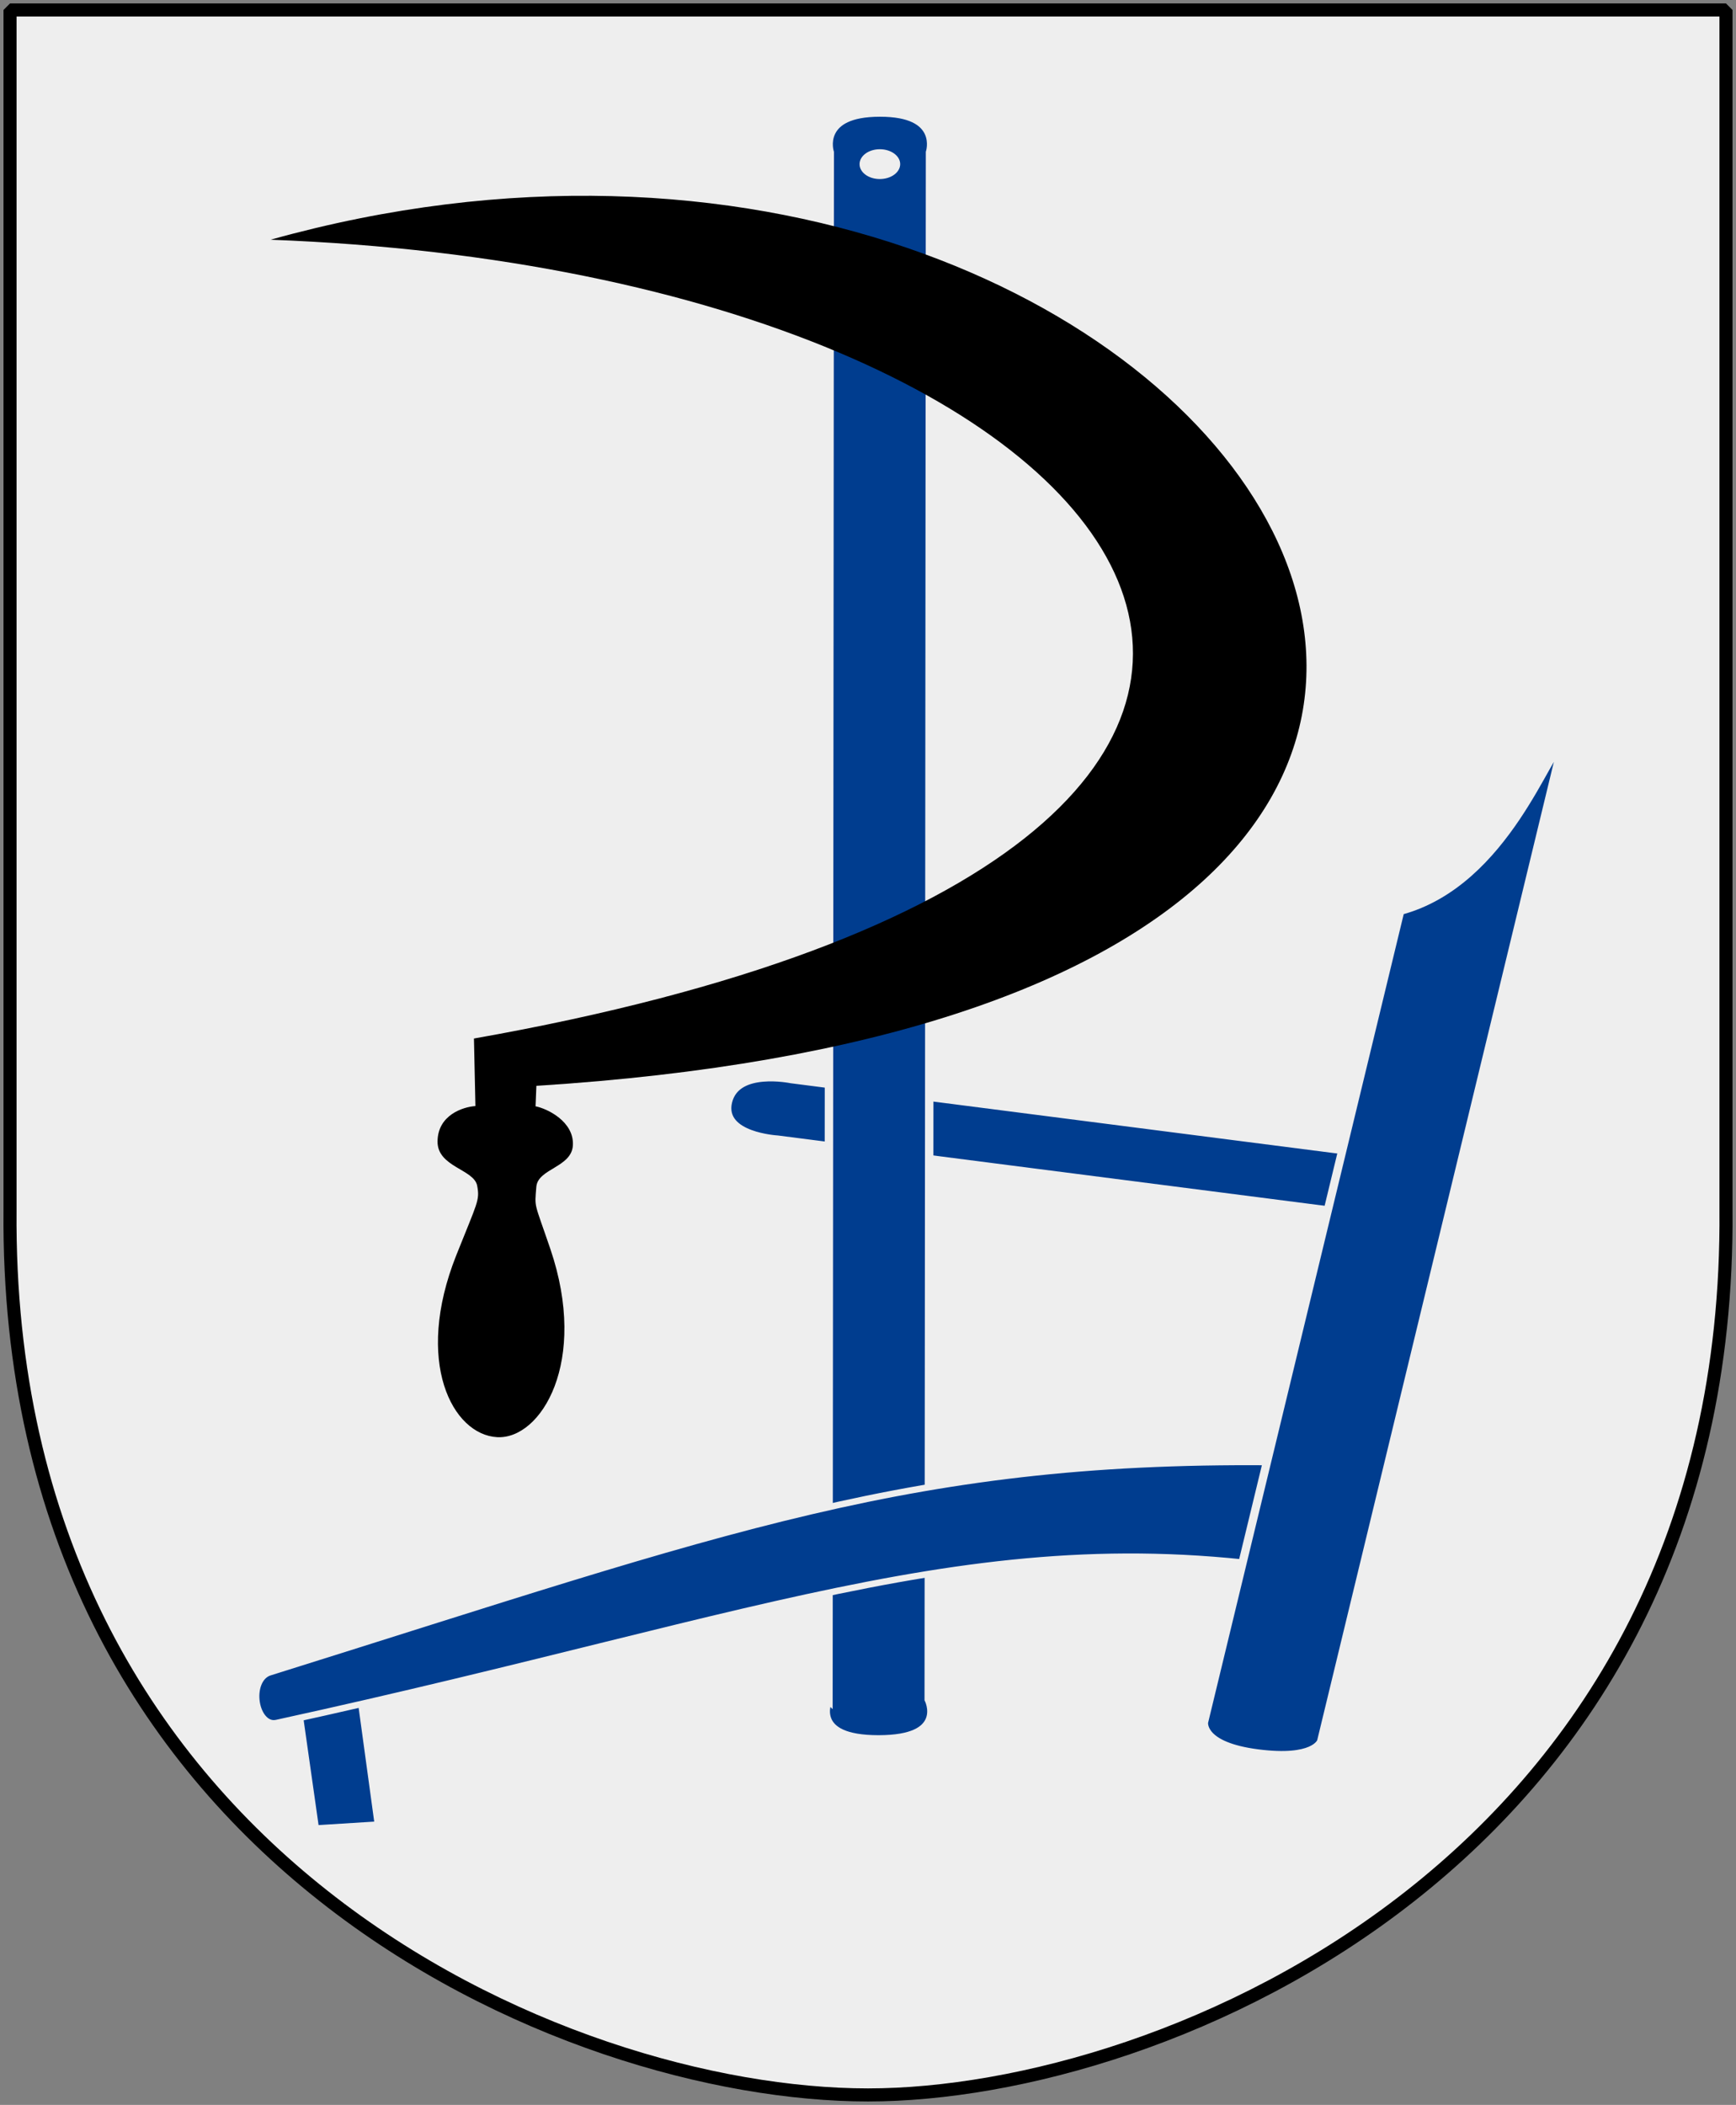
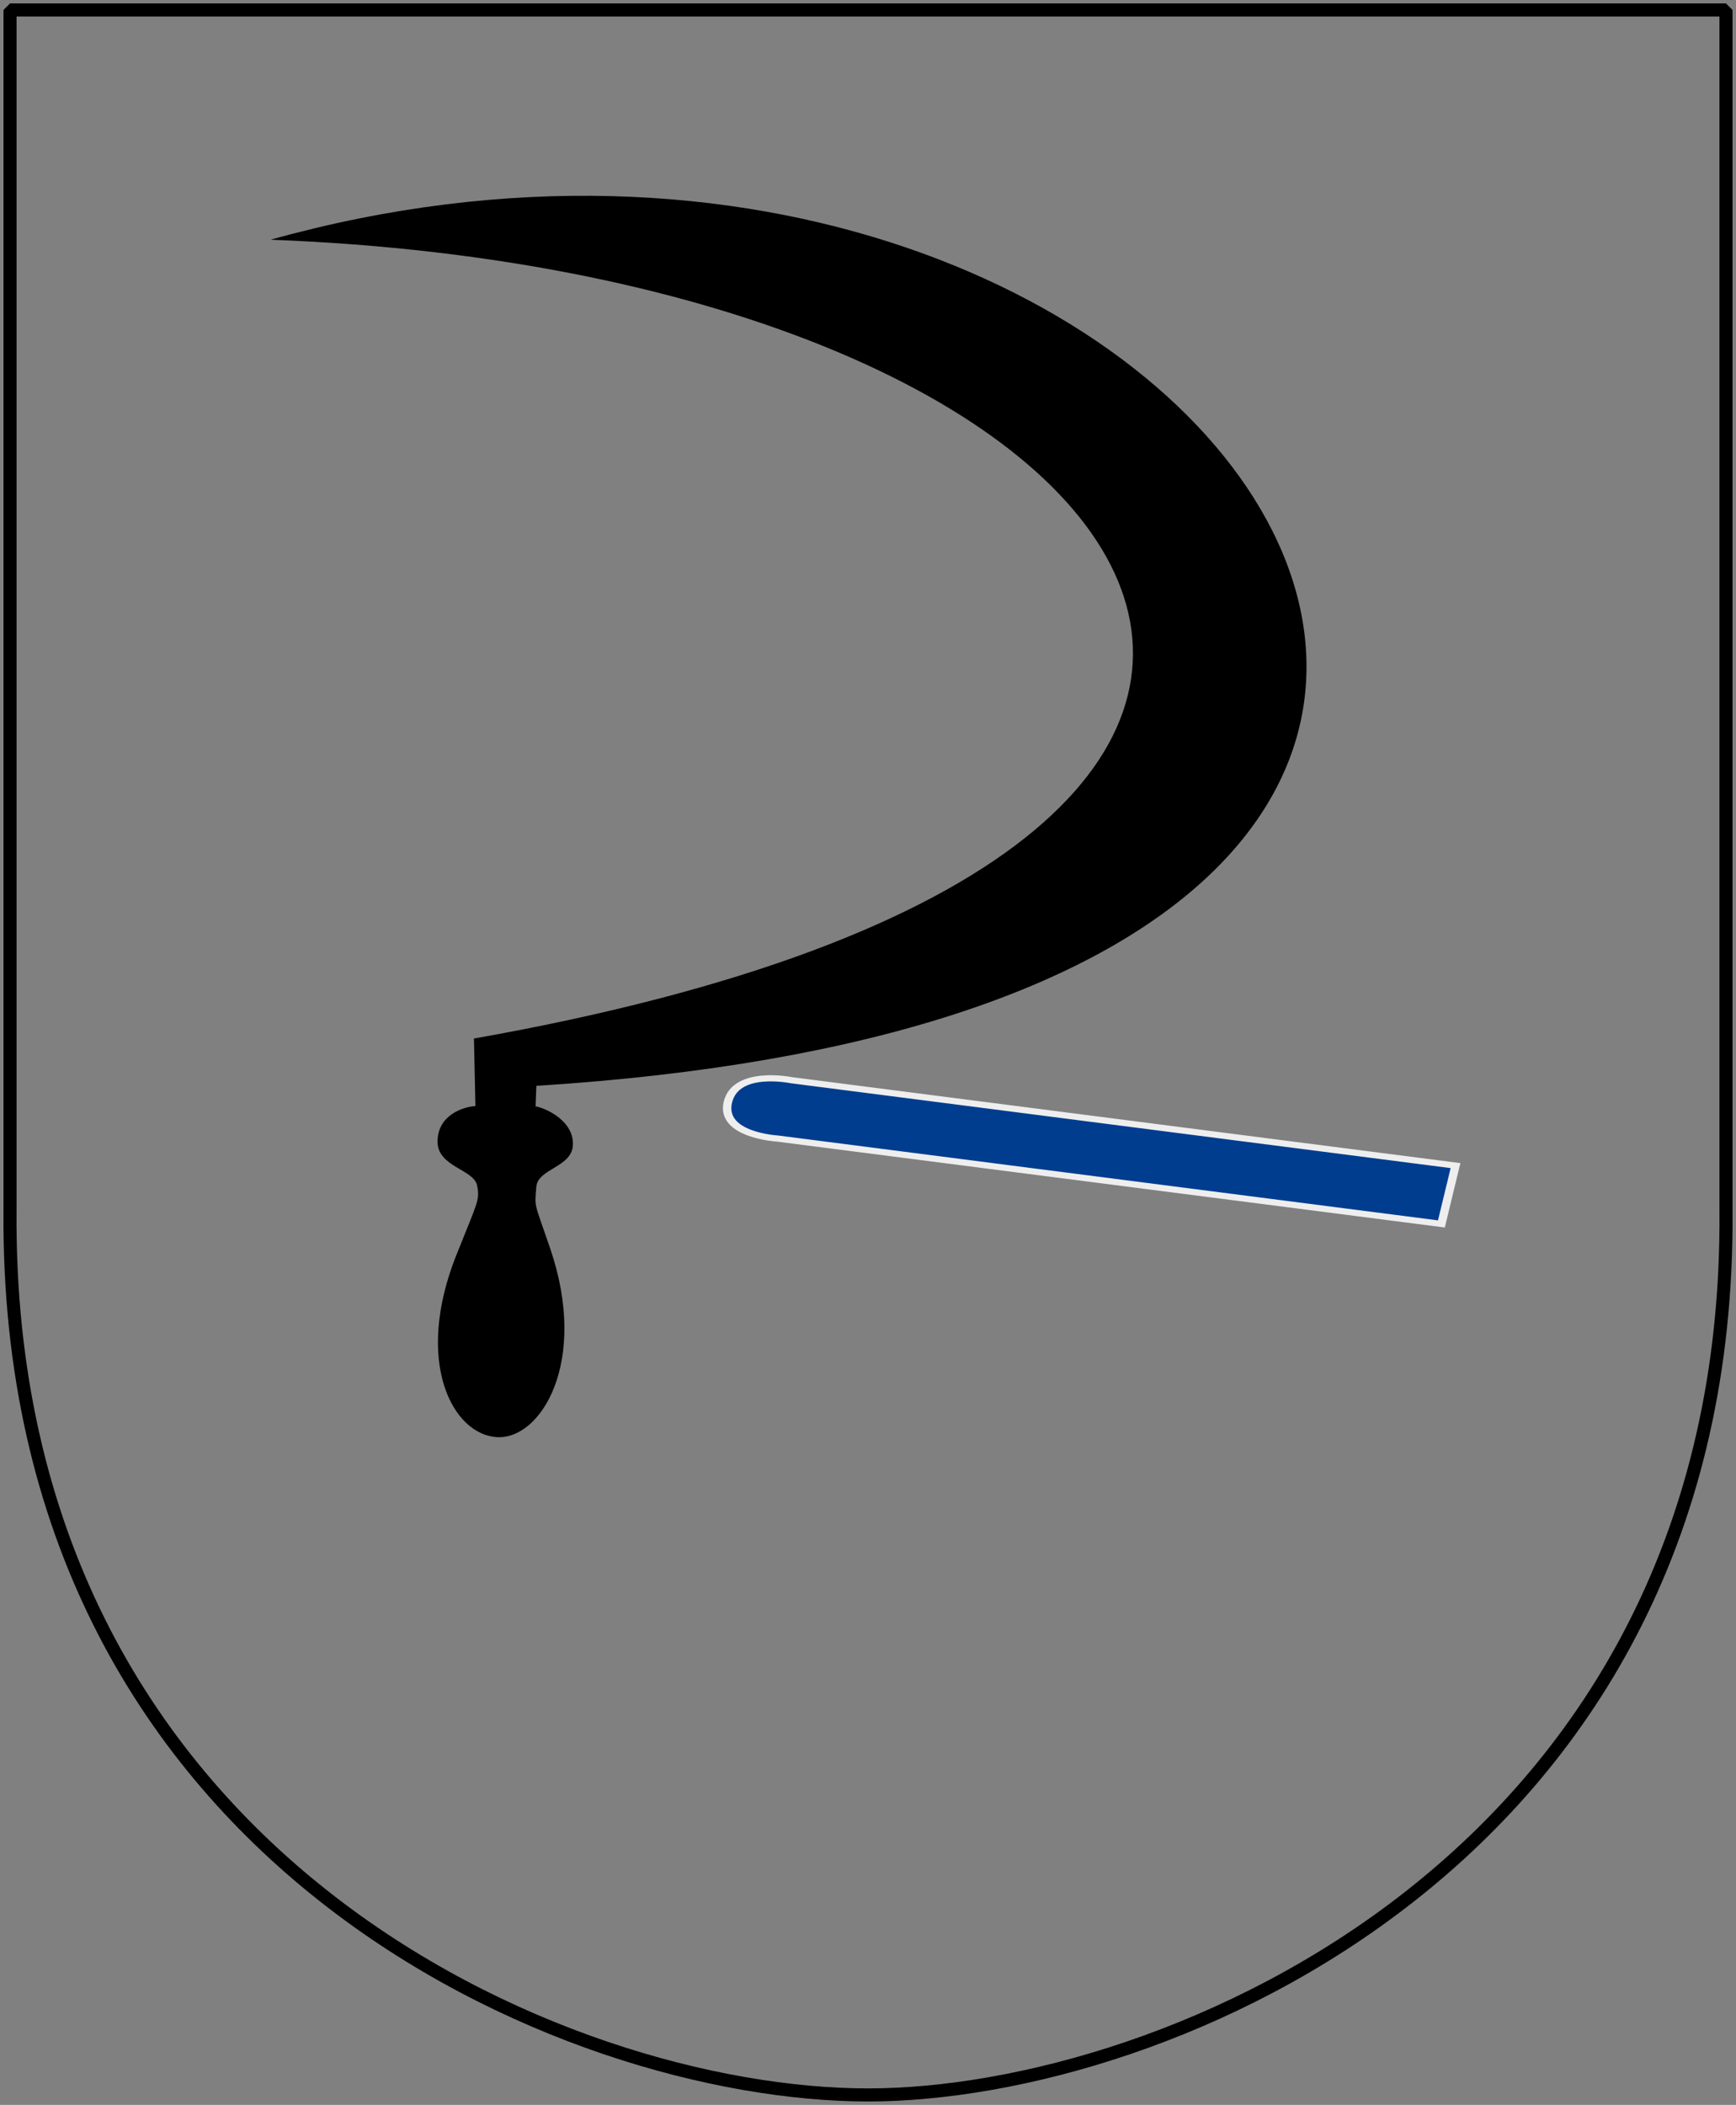
<svg xmlns="http://www.w3.org/2000/svg" version="1.0" width="251" height="304.2" id="svg4166">
  <rect width="100%" height="100%" fill="#808080" stroke="none" />
  <defs id="defs4168" />
-   <path d="m 249.551,1.44 -248.101,0 0,173.497 c -0.767,93.721 80.289,127.82 124.051,127.82 42.994,0 124.818,-34.099 124.051,-127.82 l 0,-173.497 z" id="Shield" style="fill:#eeeeee" />
  <g transform="matrix(0.106,-0.438,0.599,0.077,4.124,5.484)" id="Arder" style="fill:#003d8f;stroke:#eeeeee;stroke-width:2px">
-     <path d="m -513.157,154.685 5.808,14.394 -49.886,14.067 -3.907,-14.729 47.985,-13.731 z" id="use5128" style="stroke-width:1.971" />
    <path d="m -302.122,397.906 -19.244,0 0,-160.305 c 0,0 -1.324,-13.621 9.622,-13.621 11.002,0 9.622,13.621 9.622,13.621 l 0,160.305 z" id="use5132" />
-     <path d="m -498.859,281.363 c 0,0 -13.16,-2.559 -10.256,13.91 2.904,16.469 14.395,9.563 14.395,9.563 L 0.558,217.505 c 0,0 12.865,0.89 10.256,-13.91 -2.61,-14.8 -14.395,-9.563 -14.395,-9.563 L -498.859,281.363 z M -6.008,202.674 c 2.089,-0.368 4.079,0.998 4.447,3.087 0.368,2.089 -1.029,4.084 -3.118,4.453 -2.089,0.368 -4.084,-1.029 -4.453,-3.118 -0.368,-2.089 1.034,-4.054 3.123,-4.422 z" id="path5122" style="stroke-width:2" />
-     <path d="m -513.163,148.836 c 65.028,99.56 95.582,138.631 109.196,226.699 0,0 -34.437,17.428 -34.437,17.428 6.103,-82.83 -34.751,-127.917 -90.519,-239.315 -2.67,-5.333 12.533,-9.752 15.76,-4.811 z" id="path5120" style="stroke-width:2.049" />
-     <path d="m -491.756,399.068 c 0,0 328.55,0 328.55,0 -0.833,-3.111 -46.582,-5.321 -60.01,-28.526 0,0 -267.476,0 -267.476,0 0,0 -7.342,0.493 -7.342,14.263 0,13.77 6.279,14.263 6.279,14.263 z" id="use2828" />
  </g>
  <path d="M 39.117,34.644 C 177.046,-3.831 274.634,144.545 77.553,156.922 l -0.121,2.96 c 1.726,0.34 5.577,2.221 5.4,5.626 -0.167,3.214 -5.068,3.365 -5.285,6.006 -0.257,3.13 -0.344,2.033 2.015,8.953 5.576,16.358 -1.352,27.567 -7.673,27.231 -6.477,-0.344 -12.044,-10.893 -5.923,-26.275 3.079,-7.736 3.423,-7.925 3.028,-10.057 -0.445,-2.397 -5.755,-2.699 -5.732,-6.395 0.025,-3.823 3.665,-5.002 5.477,-5.124 L 68.527,150.086 C 224.194,122.585 170.929,39.614 39.117,34.644 z" id="Sickle" style="fill:#000000" />
  <path d="m 249.551,1.44 -124.05,0 -124.051,0 0,173.497 c -0.767,93.721 80.289,127.82 124.051,127.82 42.994,0 124.818,-34.099 124.051,-127.82 l 0,-173.497 z" id="Frame" style="fill:none;stroke:#000000;stroke-width:1.888;stroke-linejoin:bevel" />
</svg>